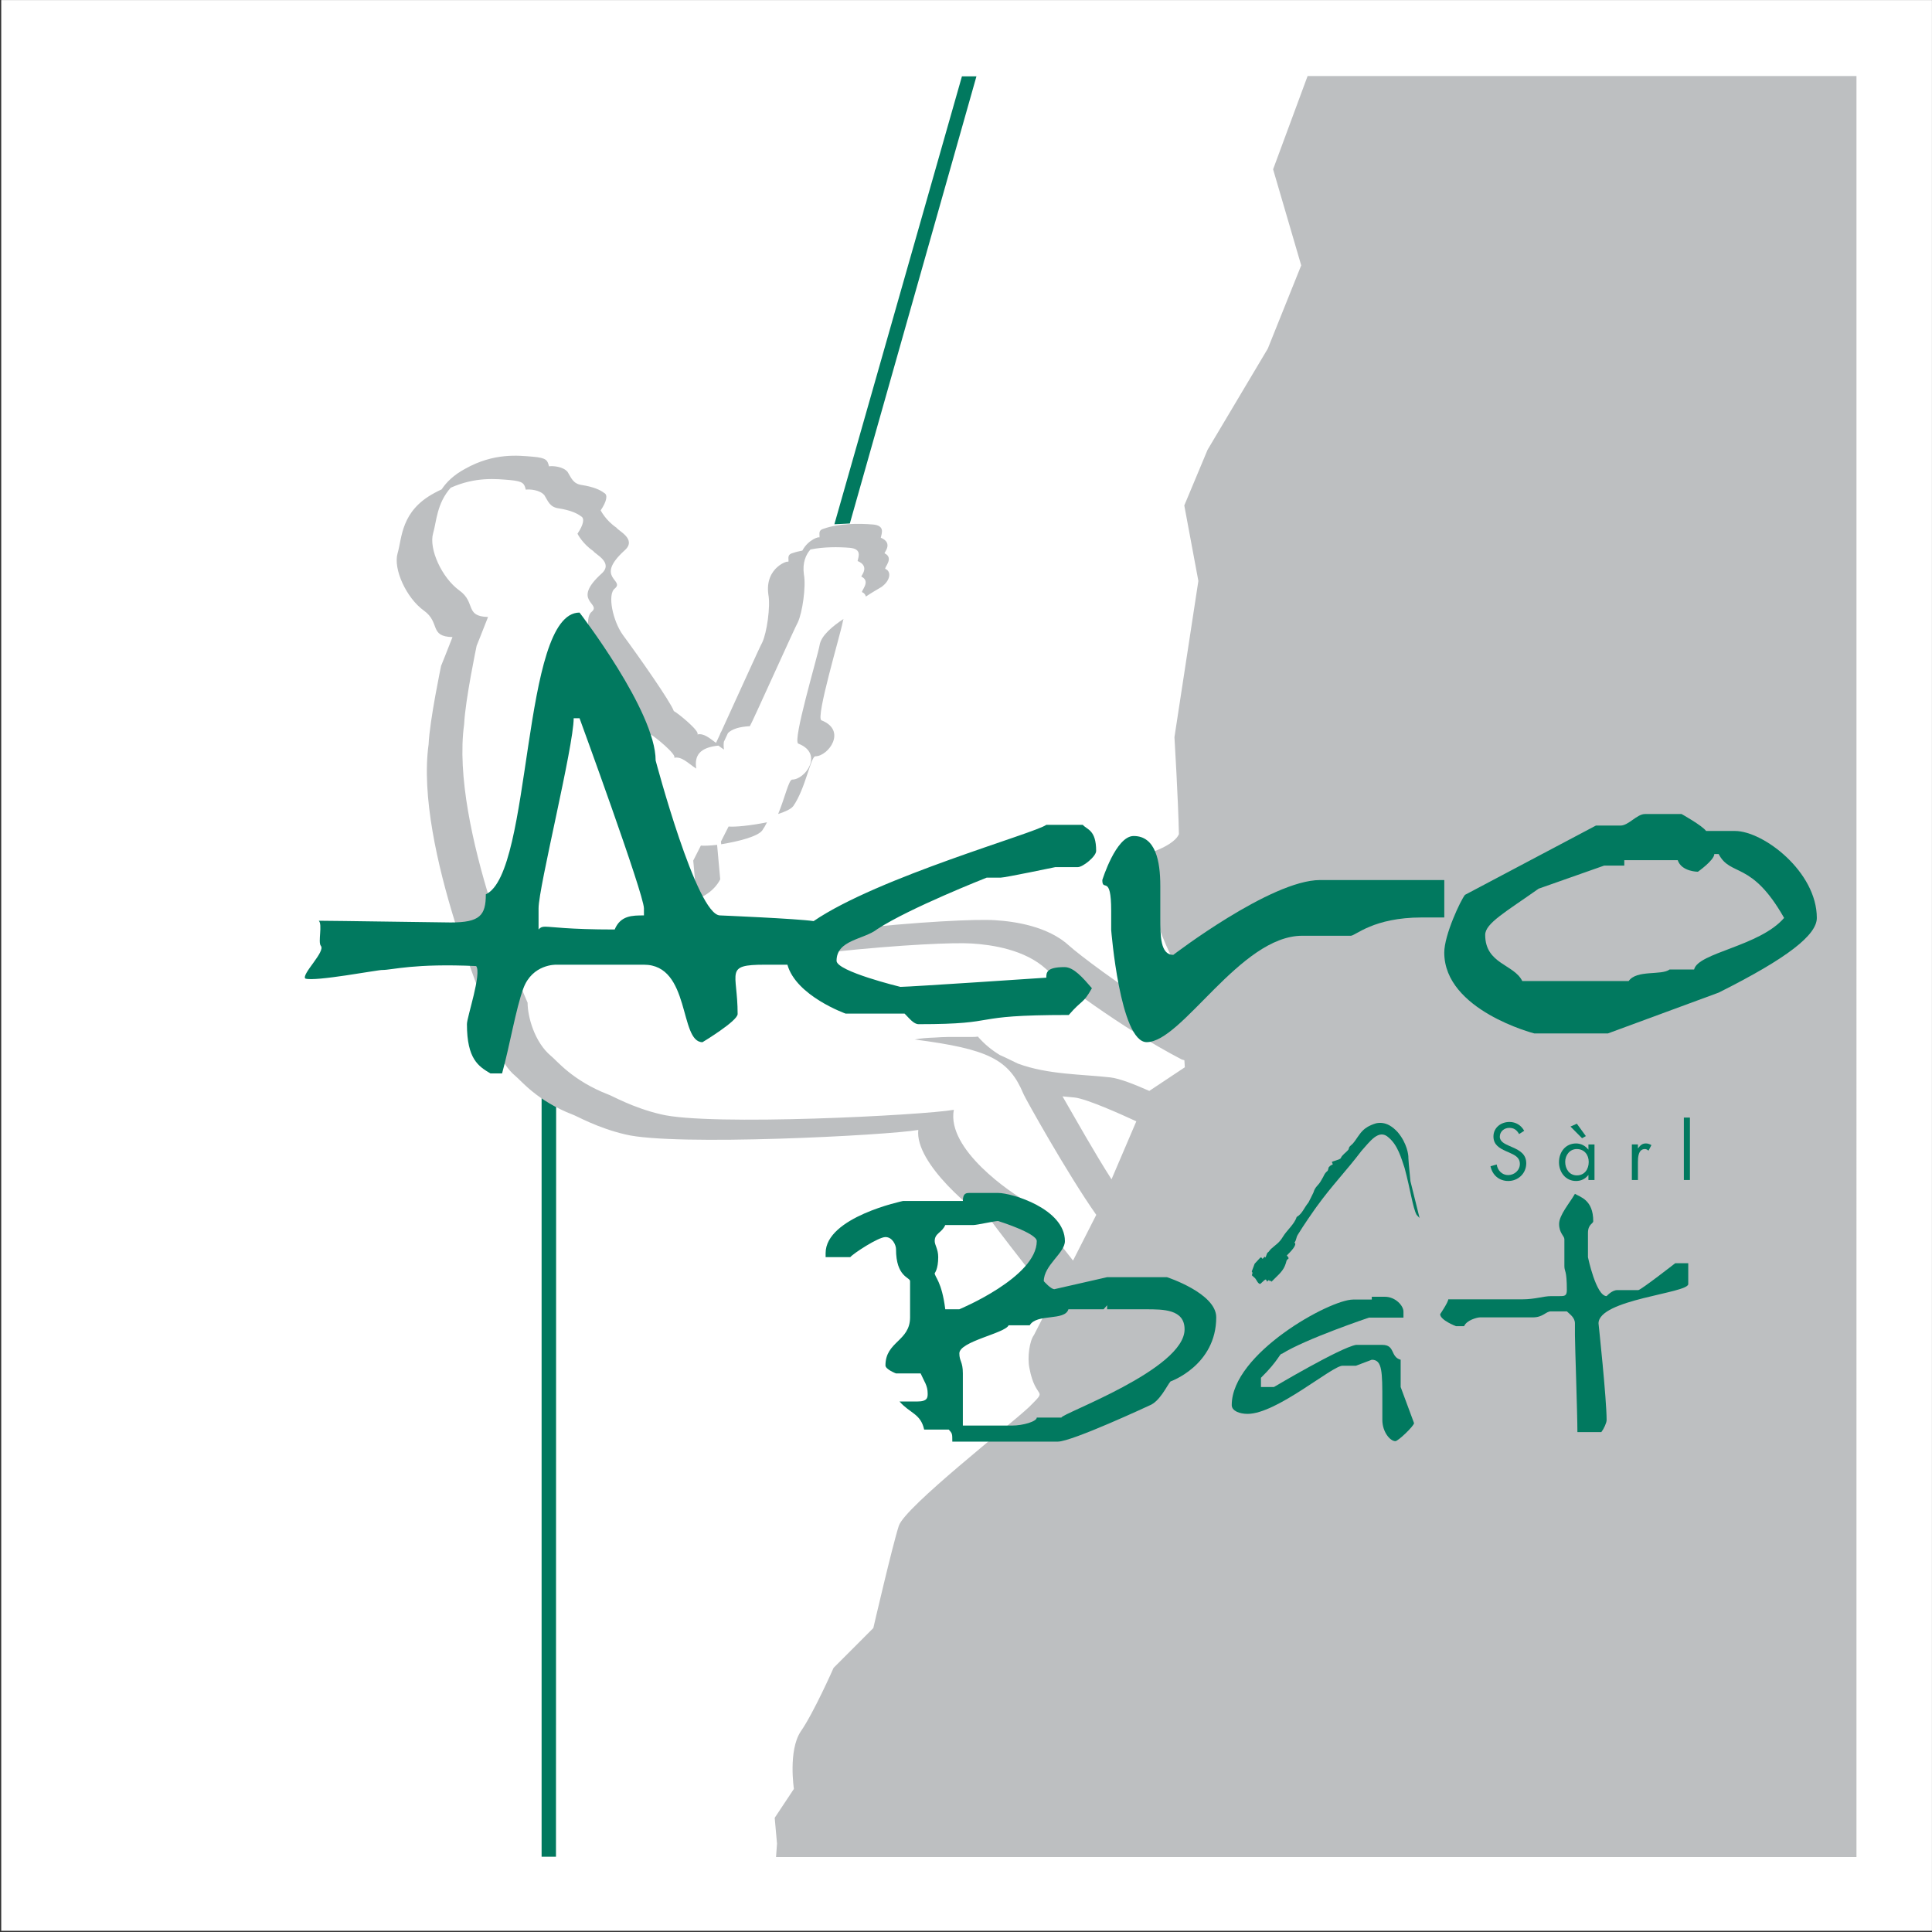
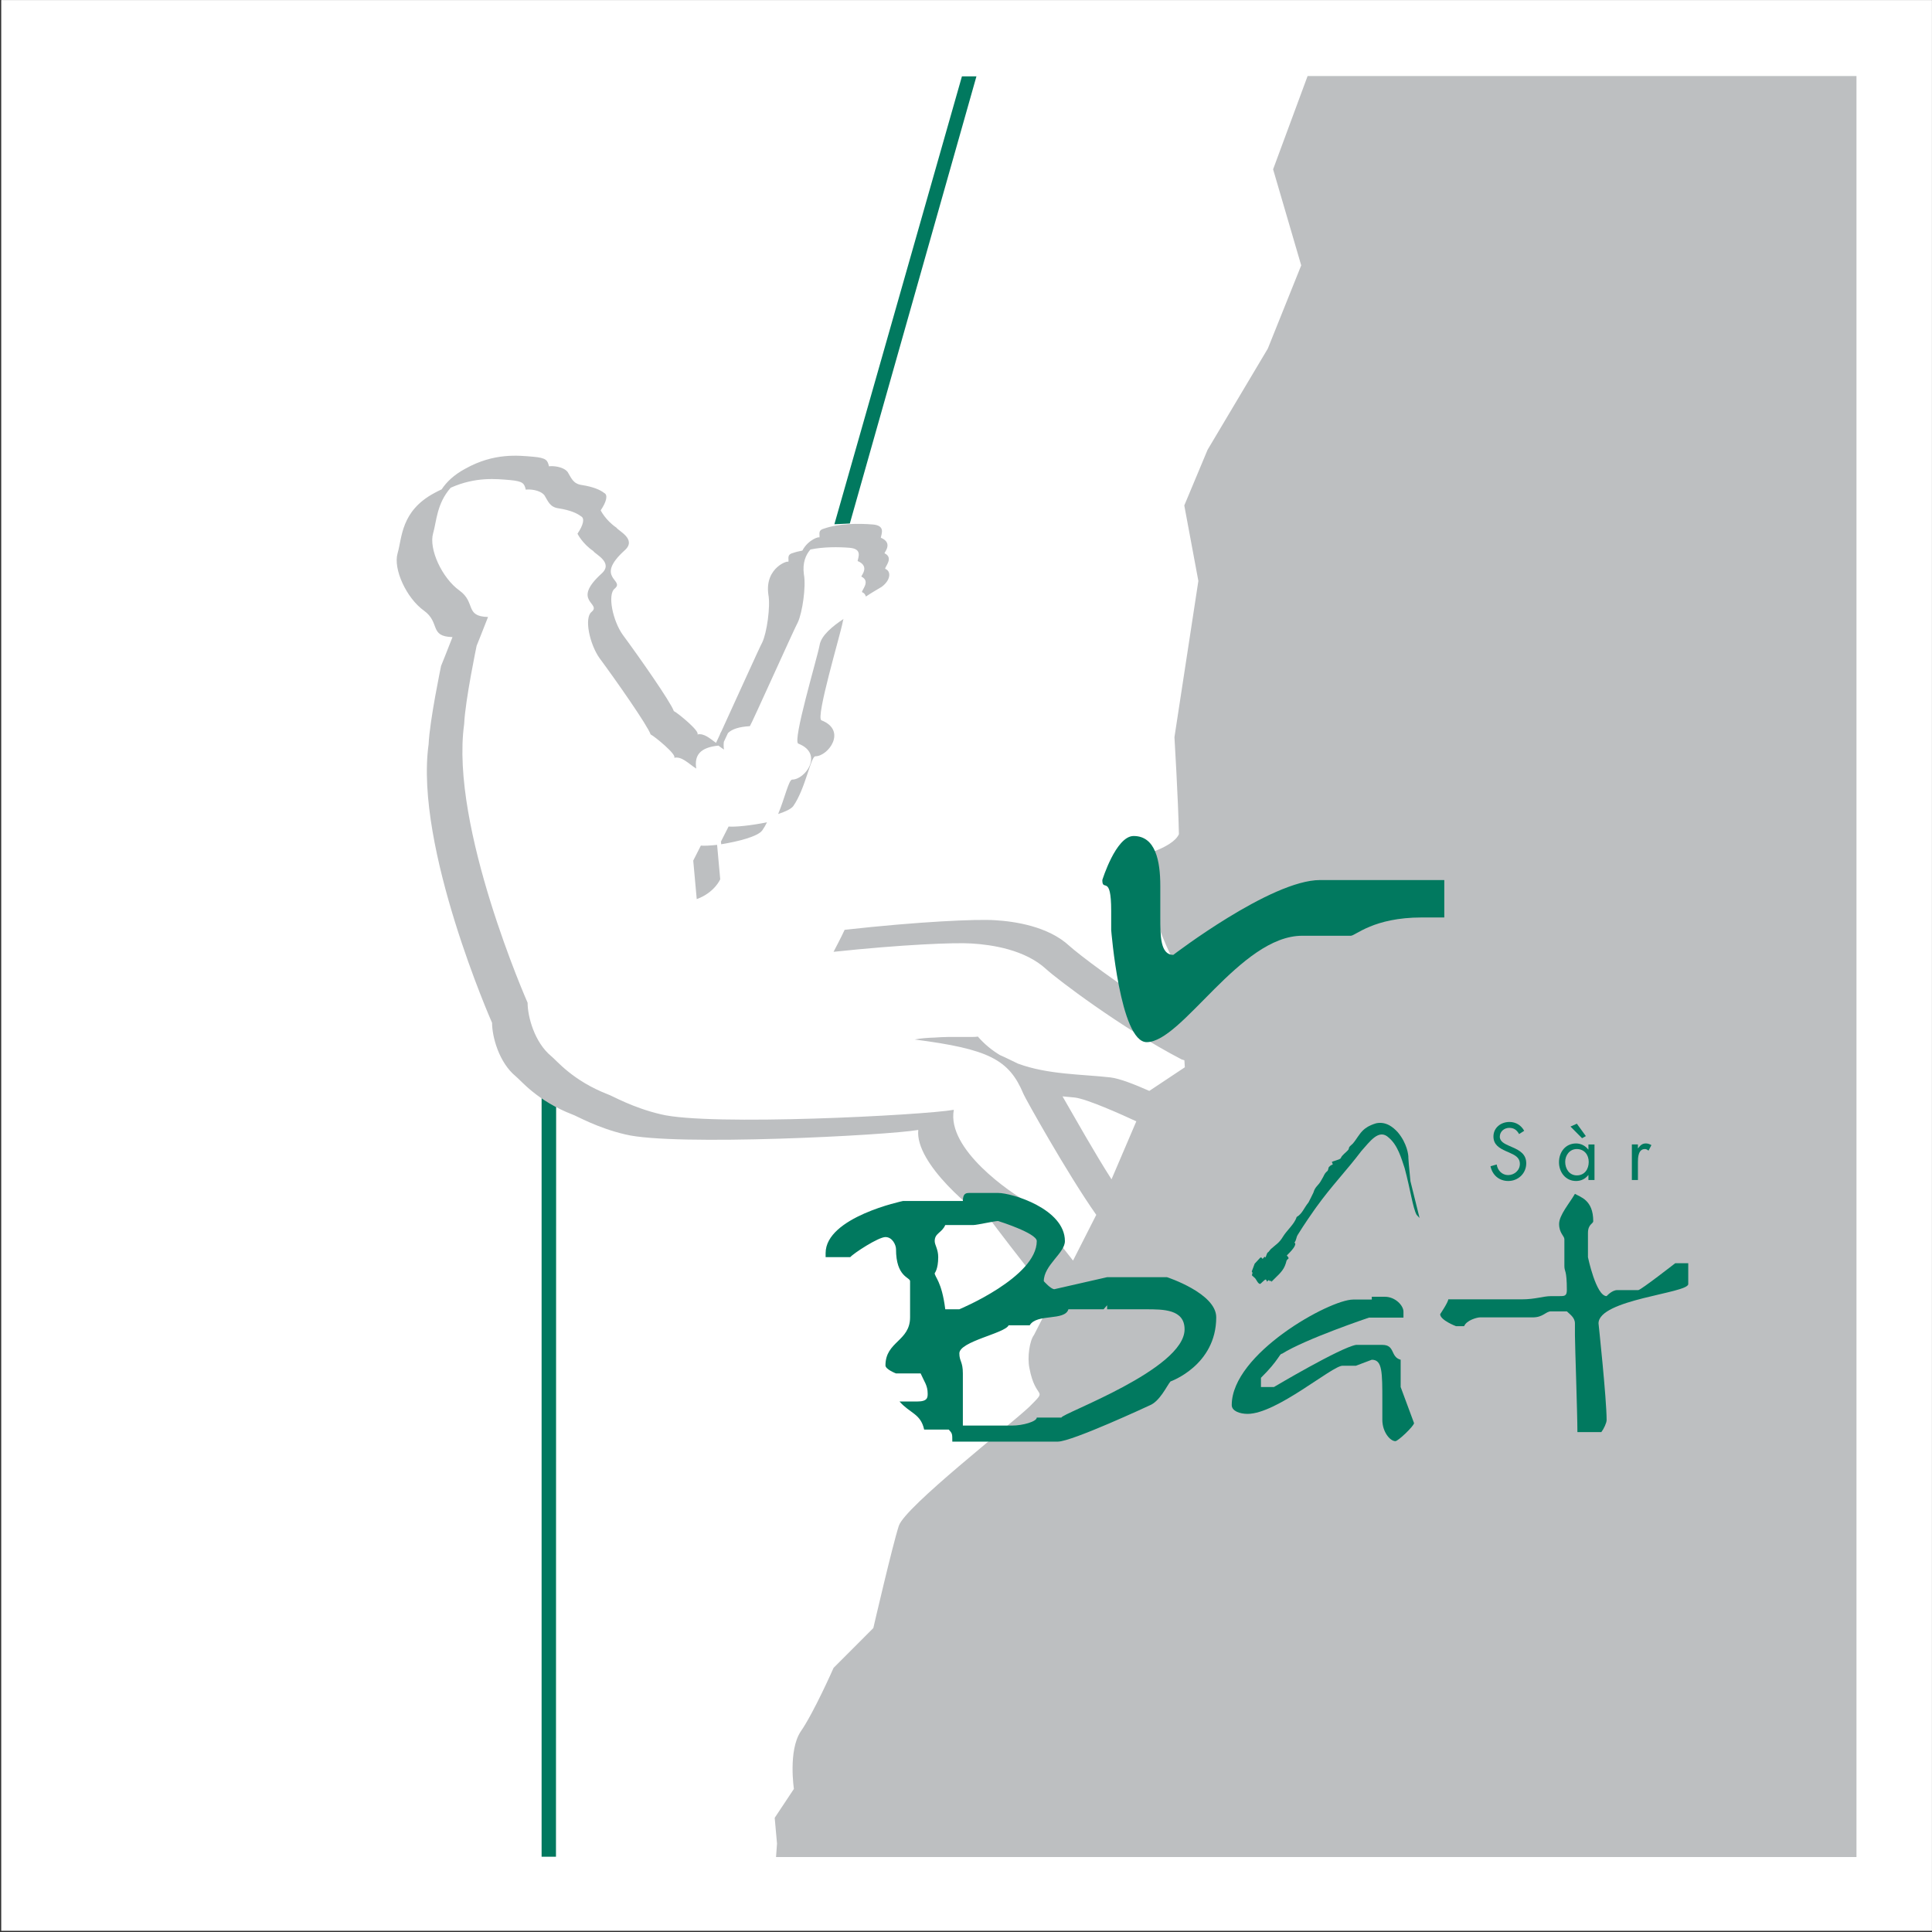
<svg xmlns="http://www.w3.org/2000/svg" version="1.1" id="Calque_1" x="0px" y="0px" viewBox="0 0 1233.07 1233.07" style="enable-background:new 0 0 1233.07 1233.07;" xml:space="preserve">
  <rect x="0" y="0" width="1233.07" height="1233.07" fill="#333333" stroke="none" />
  <style type="text/css">
	.st0{fill:#FFFFFF;}
	.st1{fill-rule:evenodd;clip-rule:evenodd;fill:#01795F;}
	.st2{fill:#BDBFC1;}
	.st3{fill:none;}
	.st4{fill:#01795F;}
</style>
  <rect x="0.78" y="0.04" class="st0" width="1232.26" height="1232.26" />
  <polygon class="st1" points="354.95,706.38 354.84,1185.04 345.67,1185.04 345.67,700.63 " />
  <path class="st2" d="M489.53,524.81c-9.87,2.04-20.46,3.12-24.53,2.71l-4.86,9.58l0.15,1.73c11.12-1.79,23.33-4.96,26.2-8.82  C487.6,528.46,488.59,526.69,489.53,524.81z" />
  <path class="st2" d="M520.39,482.69c8.24,0,20.4-16.46,3.88-22.96c-3.88-1.54,12.13-54.76,13.6-62.81c0.1-0.63,0.27-1.26,0.5-1.88  c-6.86,4.52-14.34,10.56-15.28,16.76c-1.46,8.04-17.48,61.26-13.59,62.8c16.51,6.5,4.35,22.96-3.89,22.96  c-2.18,0-4.62,11.49-8.96,21.95c4.61-1.48,8.26-3.17,9.65-5.05C514.07,503.38,517.47,482.69,520.39,482.69z" />
  <g>
    <path class="st2" d="M459.67,561.19l-1.99-21.97c-4.5,0.49-8.29,0.68-10.37,0.47l-4.86,9.58l2.23,24.58   C456.1,569.67,459.67,561.19,459.67,561.19z" />
    <g>
      <path class="st2" d="M834.55,48.54l-22.01,59.52l17.94,61.31l-21.32,53.12l-38.44,64.58l-14.86,35.53l8.98,48.18l-7.29,47.67    l-7.97,52.03c0,0,2.4,39.75,2.85,61.9c-3.99,9.22-27.79,14.76-27.79,14.76s19.16,63.78,27.58,69.84l0.39,6.37l1.68,26.99    l-11.04-3.71c-29.5-18.11-55.4-38.08-60.65-42.86c-13.61-12.63-34.97-15.71-47.6-16.47c-11.56-0.77-48.27,0.83-95.92,6.14    c-2.36,5.14-5.65,11.26-7.07,14.04c43.88-4.65,77.28-6.03,88.21-5.31c12.63,0.77,34,3.84,47.6,16.47    c6.74,6.15,47.61,37.39,86.38,57.54l1.72,0.51l0.28,4.49l-22.67,15.07c-9.54-4.22-18.95-7.93-24.89-8.62    c-18.15-2.05-39.95-1.75-58.96-8.8c-2.65-1.25-5.36-2.6-8.33-4.03c-1-0.48-2.07-0.96-3.18-1.43c-5.08-3.06-9.82-6.9-14.05-11.78    c-2.77,0.62-16.44-0.27-27.46,0.61c-4.64,0.15-9.22,0.49-12.87,1.24c47.11,6.12,60.23,12.64,69.46,34.84    c0.71,1.96,27.76,50.54,46.43,77.08l-14.83,29.18c-16.16-20.49-28.73-36.98-28.73-37.08c-11.18-6.13-52.08-34-47.35-59.14    c-19.44,3.45-155.93,10.52-187.01,2.86c-17.98-4.2-31.1-11.86-33.53-12.63c-22.82-8.8-33.03-21.82-36.43-24.5    c-10.69-8.8-15.06-25.27-15.06-34.08c0,0-49.64-112.33-40.49-177.83c0.66-15.18,7.96-49.99,7.96-49.99s3.88-9.57,7.28-18.37    c-15.05-0.39-7.6-9.27-18.29-16.92c-11.17-8.04-19.66-26.59-16.75-36.55c2.19-7.48,2.26-18.92,11.21-29.02    c16.02-7.18,29.43-5.59,37.71-4.91c8.75,0.77,9.24,2.3,10.21,6.13c2.43-0.38,8.94,0.08,11.85,3.52c2.42,3.83,3.4,7.67,9.23,8.43    c7.28,1.14,11.72,3.14,14.14,5.05c2.44,1.15,1.68,5.37-2.22,11.11c0,0,3.05,6.3,10.11,11.09c0.97,1.92,13.1,7.3,5.28,14.36    c-19.71,17.82,0.3,18.84-6.42,24.48c-4.86,3.82-1.17,20.75,5.14,29.55c10.21,13.79,30.61,42.89,32.56,48.63    c2.42,1.15,16.99,13.02,15.05,14.93c4.86-1.14,9.23,3.83,14.09,6.89c-1.36-8.61,2.49-13.47,14.13-14.68    c1.17,0.88,2.35,1.76,3.56,2.52c-0.29-1.83-0.28-3.45-0.08-4.94c0.64-1.34,1.54-3.25,2.62-5.59c2.6-2.54,7.1-4.01,13.98-4.4    c0.97-1.15,29.14-63.94,30.6-66.24c2.91-6.13,5.34-22.98,3.88-30.63c-1.03-7.47,1.27-12.58,4.18-15.89    c8.46-1.73,17.91-1.67,25.24-1.06c7.78,0.77,5.36,5.74,4.86,8.42c8.26,3.45,1.94,9.58,2.43,9.95c6.31,3.07-0.49,9.2,0.49,9.96    c1.3,0.51,2.06,1.52,2.35,2.77c3.91-2.61,7.69-4.74,10.02-6.15c5.81-4.22,6.3-9.97,2.42-11.5c-0.98-0.76,5.82-6.89-0.49-9.96    c-0.48-0.37,5.84-6.5-2.42-9.95c0.5-2.68,2.92-7.66-4.86-8.42c-9.21-0.77-21.85-0.77-31.57,2.68c-4.37,1.15-1.94,4.59-2.91,5.74    c0.68-1.06-6.89,0.95-10.72,8.22c-2.14,0.4-4.22,0.9-6.17,1.59c-4.37,1.14-1.94,4.59-2.91,5.73c0.97-1.51-15.06,3.07-12.63,20.68    c1.46,7.65-0.97,24.5-3.89,30.63c-1.11,1.75-17.81,38.8-26.06,56.71c-0.44,0.69-0.79,1.44-1.04,2.25c-1,2.15-1.81,3.89-2.41,5.15    c-4.01-2.93-7.78-6.35-11.89-5.38c1.94-1.92-12.63-13.79-15.05-14.94c-1.94-5.73-22.35-34.84-32.55-48.63    c-6.32-8.8-10-25.74-5.14-29.55c6.72-5.63-13.29-6.66,6.42-24.48c7.82-7.05-4.31-12.43-5.29-14.35    c-7.05-4.79-10.11-11.09-10.11-11.09c3.9-5.74,4.66-9.96,2.22-11.1c-2.42-1.92-6.85-3.91-14.14-5.05    c-5.83-0.77-6.81-4.61-9.23-8.43c-2.91-3.44-9.42-3.9-11.84-3.52c-0.97-3.83-1.46-5.36-10.21-6.13    c-9.21-0.75-24.77-2.67-43.24,7.67c-7.29,3.92-11.94,8.48-15.08,13.18c-1.55,0.71-3.12,1.48-4.72,2.37    c-21.36,11.49-20.46,28.47-23.38,38.42c-2.91,9.96,5.58,28.51,16.76,36.56c10.69,7.66,3.23,16.53,18.28,16.92    c-3.39,8.8-7.28,18.37-7.28,18.37s-7.29,34.82-7.96,50c-9.13,65.5,40.5,177.83,40.5,177.83c0,8.8,4.37,25.27,15.06,34.08    c3.4,2.69,13.6,15.7,36.42,24.5c2.43,0.77,15.55,8.43,33.53,12.63c31.08,7.67,167.58,0.59,187.01-2.86    c-2.25,21.44,36.18,53.03,47.35,59.16c0,0.12,17.21,22.91,38.1,49l-11.61,22.73c-2.79,3.59-4.34,14.21-2.92,21.05    c3.99,21.41,12.45,12.18,0,24.72c-12.45,11.82-79.35,63.84-83.34,76.01c-3.98,12.19-16.27,65.25-16.27,65.25l-25.37,25.41    c0,0-12.56,28.53-21.04,40.71c-7.97,12.18-4.28,36.54-4.28,36.54l-12.26,18.46l1.48,16.45l-0.62,8.56h689.57V48.54H834.55z     M709.41,752.68c-10.74-16.73-22.85-38.37-31.27-52.94c2.65,0.22,5.28,0.45,7.81,0.74c7.84,0.91,29.85,10.82,39.29,15.19    L709.41,752.68z" />
-       <path class="st3" d="M678.15,699.48c8.42,14.57,20.53,36.21,31.27,52.94l15.83-37.01c-9.44-4.38-31.45-14.28-39.29-15.19    C683.42,699.93,680.8,699.7,678.15,699.48z" />
    </g>
  </g>
  <path class="st4" d="M740.54,565.4c0,7.96,0,12.21,0,20.16c0,11.67,0,23.87,8.3,23.87c0,0,62.33-47.75,93.65-47.75  c2.65,0,79.31,0,79.31,0v23.88c-11.33,0-8.69,0-14.35,0c-30.97,0-42.29,11.67-45.31,11.67h-30.98c-39.64,0-76.66,67.91-99.31,67.91  c-16.99,0-22.65-71.63-22.65-71.63c0-4.25,0-4.25,0-12.19c0-23.88-5.66-11.68-5.66-19.64c0,0,8.67-28.11,19.99-28.11  C737.52,533.58,740.54,549.5,740.54,565.4z" />
-   <path class="st4" d="M1073.22,519.54c0,0,13.23,7.37,15.67,10.82c5.23,0,10.44,0,18.44,0c18.12,0,52.23,26.02,52.23,55.5  c0,10.81-18.45,25.54-62.67,47.67l-70.66,26.04c-10.46,0-47,0-47,0s-57.45-14.74-57.45-51.6c0-11.3,10.45-33.41,13.22-36.84  l83.56-44.22h15.67c5.22,0,10.44-7.37,15.67-7.37C1067.99,519.54,1070.79,519.54,1073.22,519.54z M1083.66,556.38  c0,0-10.44,0-12.87-7.38h-34.11v3.46h-12.88l-41.78,14.72c-20.89,14.76-34.12,22.11-34.12,29.49c0,18.67,18.45,18.67,23.67,29.48  c47,0,2.44,0,67.89,0c5.22-7.37,20.89-3.44,26.1-7.37h15.67c2.44-10.82,41.79-14.74,57.45-32.93  c-20.88-36.86-34.12-26.04-41.78-40.78h-2.77C1094.12,549,1083.66,556.38,1083.66,556.38z" />
  <g>
    <path class="st3" d="M366.15,458.39c0,17.98-22.41,107.87-22.41,121.35c0,4.5,0,9,0,13.5c1.11-1.36,2.25-1.8,4.11-1.8   c4.49,0,14.56,1.8,44.47,1.8c3.74-8.99,11.22-8.99,18.68-8.99v-4.5c0-8.98-41.1-121.35-41.1-121.35h-3.75V458.39L366.15,458.39z" />
-     <path class="st4" d="M679.42,617.24c-11.63,0-11.63,3.59-11.63,6.74c0,0-87.32,5.88-93.13,5.88c0,0-40.74-9.89-40.74-16.64   c0-13.48,17.46-13.48,25.99-20.22c20.57-13.49,69.84-32.86,69.84-32.86s5.82,0,8.93,0c2.72,0,34.92-6.72,34.92-6.72h14.37   c3.11,0,11.63-6.76,11.63-10.34c0-13.49-5.81-13.49-8.53-16.64h-23.28c-7.07,5.35-107.26,33.29-148.52,61.45   c-10.55-1.58-59.7-3.64-59.7-3.64c-14.95,0-41.12-98.89-41.12-98.89c0-31.47-48.58-94.39-48.58-94.39   c-37.38,0-29.89,166.31-59.8,179.8c0,13.48-3.74,17.98-22.41,17.98c-3.74,0-76.04-1.1-84.24-1.1c2.57,2.21-0.62,13.71,1.35,16.02   c3.11,3.65-12.36,18.02-9.96,20.86c5.89,2.2,47.27-5.72,49.22-5.45c6.4,0,20.05-4.31,59.85-2.5c3.73,4.5-5.87,32.55-5.87,37.05   c0,22.47,7.48,26.97,14.96,31.46h7.47c4.91-17.68,8.8-41.34,13.58-54.26c5.78-15.6,20.9-15.12,20.9-15.12h56.05   c29.9,0,22.44,49.46,37.38,49.46c0,0,22.43-13.49,22.43-17.99c0-26.96-8.78-31.47,17.39-31.47h14.38   c5.59,20.01,37.17,31.22,37.17,31.22c14.36,0,23.29,0,37.63,0c3.11,3.16,5.83,6.74,8.93,6.74c55.1,0,29.1-5.87,95.84-5.87   c8.94-10.34,8.94-6.75,14.77-17.08C691.08,623.98,685.26,617.24,679.42,617.24z M410.99,584.25c-7.46,0-14.94,0-18.68,8.99   c-29.9,0-39.98-1.8-44.47-1.8c-1.86,0-3,0.45-4.11,1.8c0-4.5,0-8.99,0-13.5c0-13.48,22.41-103.38,22.41-121.35h3.74   c0,0,41.1,112.38,41.1,121.35L410.99,584.25L410.99,584.25z" />
  </g>
  <path class="st4" d="M636.99,761.38c8.98,0,42.67,10.24,42.67,30.72c0,7.68-13.47,15.37-13.47,25.59c0,0,4.49,5.12,6.74,5.12  l33.68-7.67c29.2,0,33.69,0,38.19,0c0,0,31.44,10.23,31.44,25.6c0,30.72-29.2,40.96-29.2,40.96c-2.24,2.55-6.74,12.79-13.47,15.35  c0,0-49.41,23.04-58.4,23.04c-33.69,0-26.94,0-67.37,0c0-5.12,0-5.12-2.25-7.68h-15.72c-2.25-10.24-8.99-10.24-15.73-17.92  c11.23,0,8.99,0,11.23,0c6.74,0,6.74-2.56,6.74-5.11c0-5.12-2.24-7.67-4.49-12.8h-15.71c0,0-6.74-2.57-6.74-5.12  c0-15.36,15.71-15.36,15.71-30.72c0-10.25,0-17.93,0-23.05c0-2.55-8.98-2.55-8.98-20.47c0-2.56-2.26-7.68-6.74-7.68  c-4.5,0-20.22,10.25-22.46,12.81h-15.73c0-2.56,0-2.56,0-2.56c0-23.04,49.42-33.28,49.42-33.28c11.22,0,22.45,0,38.18,0  c0-5.12,2.24-5.12,4.5-5.12C623.51,761.38,628,761.38,636.99,761.38z M621.27,781.86H603.3c-2.24,5.12-6.74,5.12-6.74,10.23  c0,2.56,2.24,5.12,2.24,10.25c0,7.67-2.24,10.22-2.24,10.22c0,2.58,4.49,5.12,6.74,23.06h8.99c0,0,49.41-20.48,49.41-43.53  c0-5.11-24.7-12.8-24.7-12.8C634.74,779.3,623.51,781.86,621.27,781.86z M704.36,835.62H681.9c-2.24,7.67-20.21,2.55-24.7,10.23  h-13.47c-2.26,5.12-31.44,10.25-31.44,17.92c0,5.12,2.24,5.12,2.24,12.81c0,15.35,0,30.72,0,33.27c2.24,0,4.5,0,31.44,0  c6.74,0,15.73-2.55,15.73-5.11h15.73c0-2.56,78.61-30.73,78.61-56.32c0-12.79-13.48-12.79-24.71-12.79c-8.99,0-13.48,0-20.22,0h-4.5  v-2.58L704.36,835.62z" />
  <path class="st4" d="M883.85,827.64c6.74,0,11.89,5.63,11.89,9.48c0,2.04,0,2.04,0,3.83h-22.01c0,0-40.42,13.58-55.47,23.04  c-1.79,0-1.79,3.85-13.47,15.37v5.88h8.3c0,0,42.23-25.09,52.34-26.88c3.37,0,11.68,0,16.84,0c8.32,0,4.95,7.67,11.68,9.48  c0,3.82,0,7.66,0,17.4l8.54,23.04c0,1.79-10.12,11.52-11.91,11.52c-3.37,0-8.32-5.9-8.32-13.57c0-3.84,0-7.68,0-11.52  c0-19.21,0-26.87-6.74-26.87l-10.1,3.82h-8.54c-6.73,0-41.99,30.73-60.63,30.73c-4.93,0-10.11-1.79-10.11-5.63  c0-32.77,62.44-67.33,77.48-67.33h11.91v-1.79H883.85L883.85,827.64z" />
  <path class="st4" d="M1016.86,779.36c0,1.79-3.37,1.79-3.37,7.68c0,5.62,0,7.67,0,15.36c0,0,5.17,24.83,11.91,24.83  c0,0,3.37-3.84,6.74-3.84h13.47c1.57,0,23.58-17.16,23.58-17.16c6.75,0,8.31,0,8.31,0c0,3.84,0,5.65,0,13.32  c0,5.88-57.27,9.73-57.27,25.1c0,0,5.17,48.13,5.17,61.69c0,1.79-1.8,5.64-3.38,7.69h-15.26c0-11.52-1.58-56.06-1.58-61.71v-7.67  c0-3.84-3.37-5.9-5.16-7.69h-10.11c-3.38,0-4.94,3.84-11.68,3.84c-13.47,0-26.96,0-33.69,0c-1.79,0-8.54,1.79-10.1,5.62  c-3.37,0-3.37,0-5.17,0c0,0-10.11-3.83-10.11-7.67c0,0,5.17-7.68,5.17-9.47c23.58,0,15.05,0,47.16,0c8.3,0,13.47-2.04,18.42-2.04  c1.79,0,3.37,0,5.16,0c3.37,0,4.94,0,4.94-3.84c0-13.32-1.57-11.52-1.57-15.36c0-5.63,0-11.51,0-17.15c0-2.06-3.37-3.84-3.37-9.74  c0-5.62,6.73-13.32,10.1-19.2C1008.55,763.99,1016.86,765.79,1016.86,779.36z" />
  <g>
    <g>
      <path class="st4" d="M900.19,753.87c-0.41-4.05-0.73-8-1.03-10.84l-0.29-4.15l0.01-0.05c0.08-1.49-0.74-9.04-6.77-16.19    c-2.93-3.2-7.46-7.04-13.8-5.72c-4.83,1.44-6.98,3.26-7.9,4.06c-3,2.64-4.43,6.01-7.07,8.99c-0.93,0.98-1.96,1.55-2.39,2.53    c0.1,0.22-0.12,0.72-0.33,1.21c-1.65,2.04-4.12,3.42-4.86,5.42c-0.68,1.25-6,1.98-5.68,2.64c1.2,2.42,0.29,0.63-1.96,3.11    c-0.29,0.28-0.32,1.94-0.91,2.5c-2.16,1.76-2.02,2.9-3.7,5.53c-2.16,4.15-4.02,4.02-5.24,8.24c-0.17,0.5-3.13,6.27-3.13,6.27    c-3.15,3.89-3.9,7.15-7.58,9.32c-1.37,4.54-6.25,8.43-8.72,12.55s-4.62,5.08-7.83,7.99c-0.81,0.9-1.22,1.71-1.88,2.11    c-0.67,0.4-0.82,2.34-1.62,3.25l-0.39-0.62l-1.07,1.22c-0.27,0.3-0.4,0.1-0.53-0.11c-0.26-0.41-0.53-0.83-1.19-0.42l-3.56,3.83    l-1.85,4.95l0.48,0.85l-0.39,1.55c0.4,0.61,1.07,0.91,1.34,1.32c1.6,1.02,2.03,3.76,3.77,4.26c0.53,0.1,2.21-2.24,3.65-2.85    c0.39-0.1,0.54,0.81,0.95,1.42c0.9-1.41,1.58-1.1,1.71-0.19c0.26-0.3,0.52-0.61,0.52-0.61c0.13,0.21,0.54,0.82,0.54,0.82    c3-3.12,6.96-6.19,8.55-10.11c0.4-0.8,0.81-2.31,1.08-3.32c0.14-0.5,1.06-1.19,1.33-1.49c-0.12-0.92-0.78-1.24-1.17-1.86    c2.26-2.19,6.98-6.99,4.88-8.19c1.48-1.99,0.86-3.02,2.24-5.2c1.79-2.92,4.16-6.55,6.57-10.08l3.9-5.63l1.42-1.99    c9.93-13.75,18.82-22.68,28.62-35.62c5.26-5.75,11.1-14.53,17.44-8.48c5.73,4.8,7.98,12.99,10.15,19.49    c3.7,13.77,5.16,25.21,7.62,29.76l1.9,2.04L900.19,753.87z" />
    </g>
  </g>
  <g>
    <path class="st4" d="M969.55,723.8c-1.45-2.52-3.19-3.96-6.27-3.96c-3.25,0-6.05,2.32-6.05,5.65c0,3.14,3.24,4.59,5.71,5.7   l2.41,1.06c4.74,2.08,8.75,4.44,8.75,10.24c0,6.38-5.12,11.26-11.46,11.26c-5.84,0-10.19-3.77-11.35-9.42l3.96-1.11   c0.54,3.72,3.38,6.76,7.29,6.76s7.49-2.99,7.49-7.1c0-4.25-3.33-5.7-6.71-7.24l-2.23-0.97c-4.25-1.93-7.92-4.11-7.92-9.33   c0-5.64,4.79-9.27,10.2-9.27c4.06,0,7.48,2.08,9.42,5.65L969.55,723.8z" />
    <path class="st4" d="M1017.66,753.12h-3.87v-3.14h-0.1c-1.98,2.51-4.64,3.77-7.83,3.77c-6.66,0-10.86-5.65-10.86-11.93   c0-6.48,4.1-12.03,10.91-12.03c3.09,0,5.89,1.45,7.78,3.87h0.1v-3.23h3.87V753.12z M998.96,741.52c0,4.44,2.61,8.65,7.44,8.65   c4.98,0,7.58-4.01,7.58-8.6c0-4.54-2.85-8.21-7.62-8.21C1001.86,733.36,998.96,737.27,998.96,741.52z M1006.4,717.18l5.75,7.92   l-2.42,1.35l-7.39-7.44L1006.4,717.18z" />
    <path class="st4" d="M1045.38,732.88h0.1c1.35-1.79,2.51-3.1,5.03-3.1c1.29,0,2.36,0.44,3.48,1.07l-1.84,3.52   c-0.77-0.53-1.3-1.01-2.32-1.01c-4.26,0-4.45,5.46-4.45,8.41v11.35h-3.87v-22.7h3.87V732.88L1045.38,732.88z" />
-     <path class="st4" d="M1078.57,753.12h-3.87v-39.85h3.87V753.12z" />
  </g>
  <polyline class="st1" points="532.53,334.6 613.94,48.73 623.2,48.73 542.39,334.12 " />
</svg>